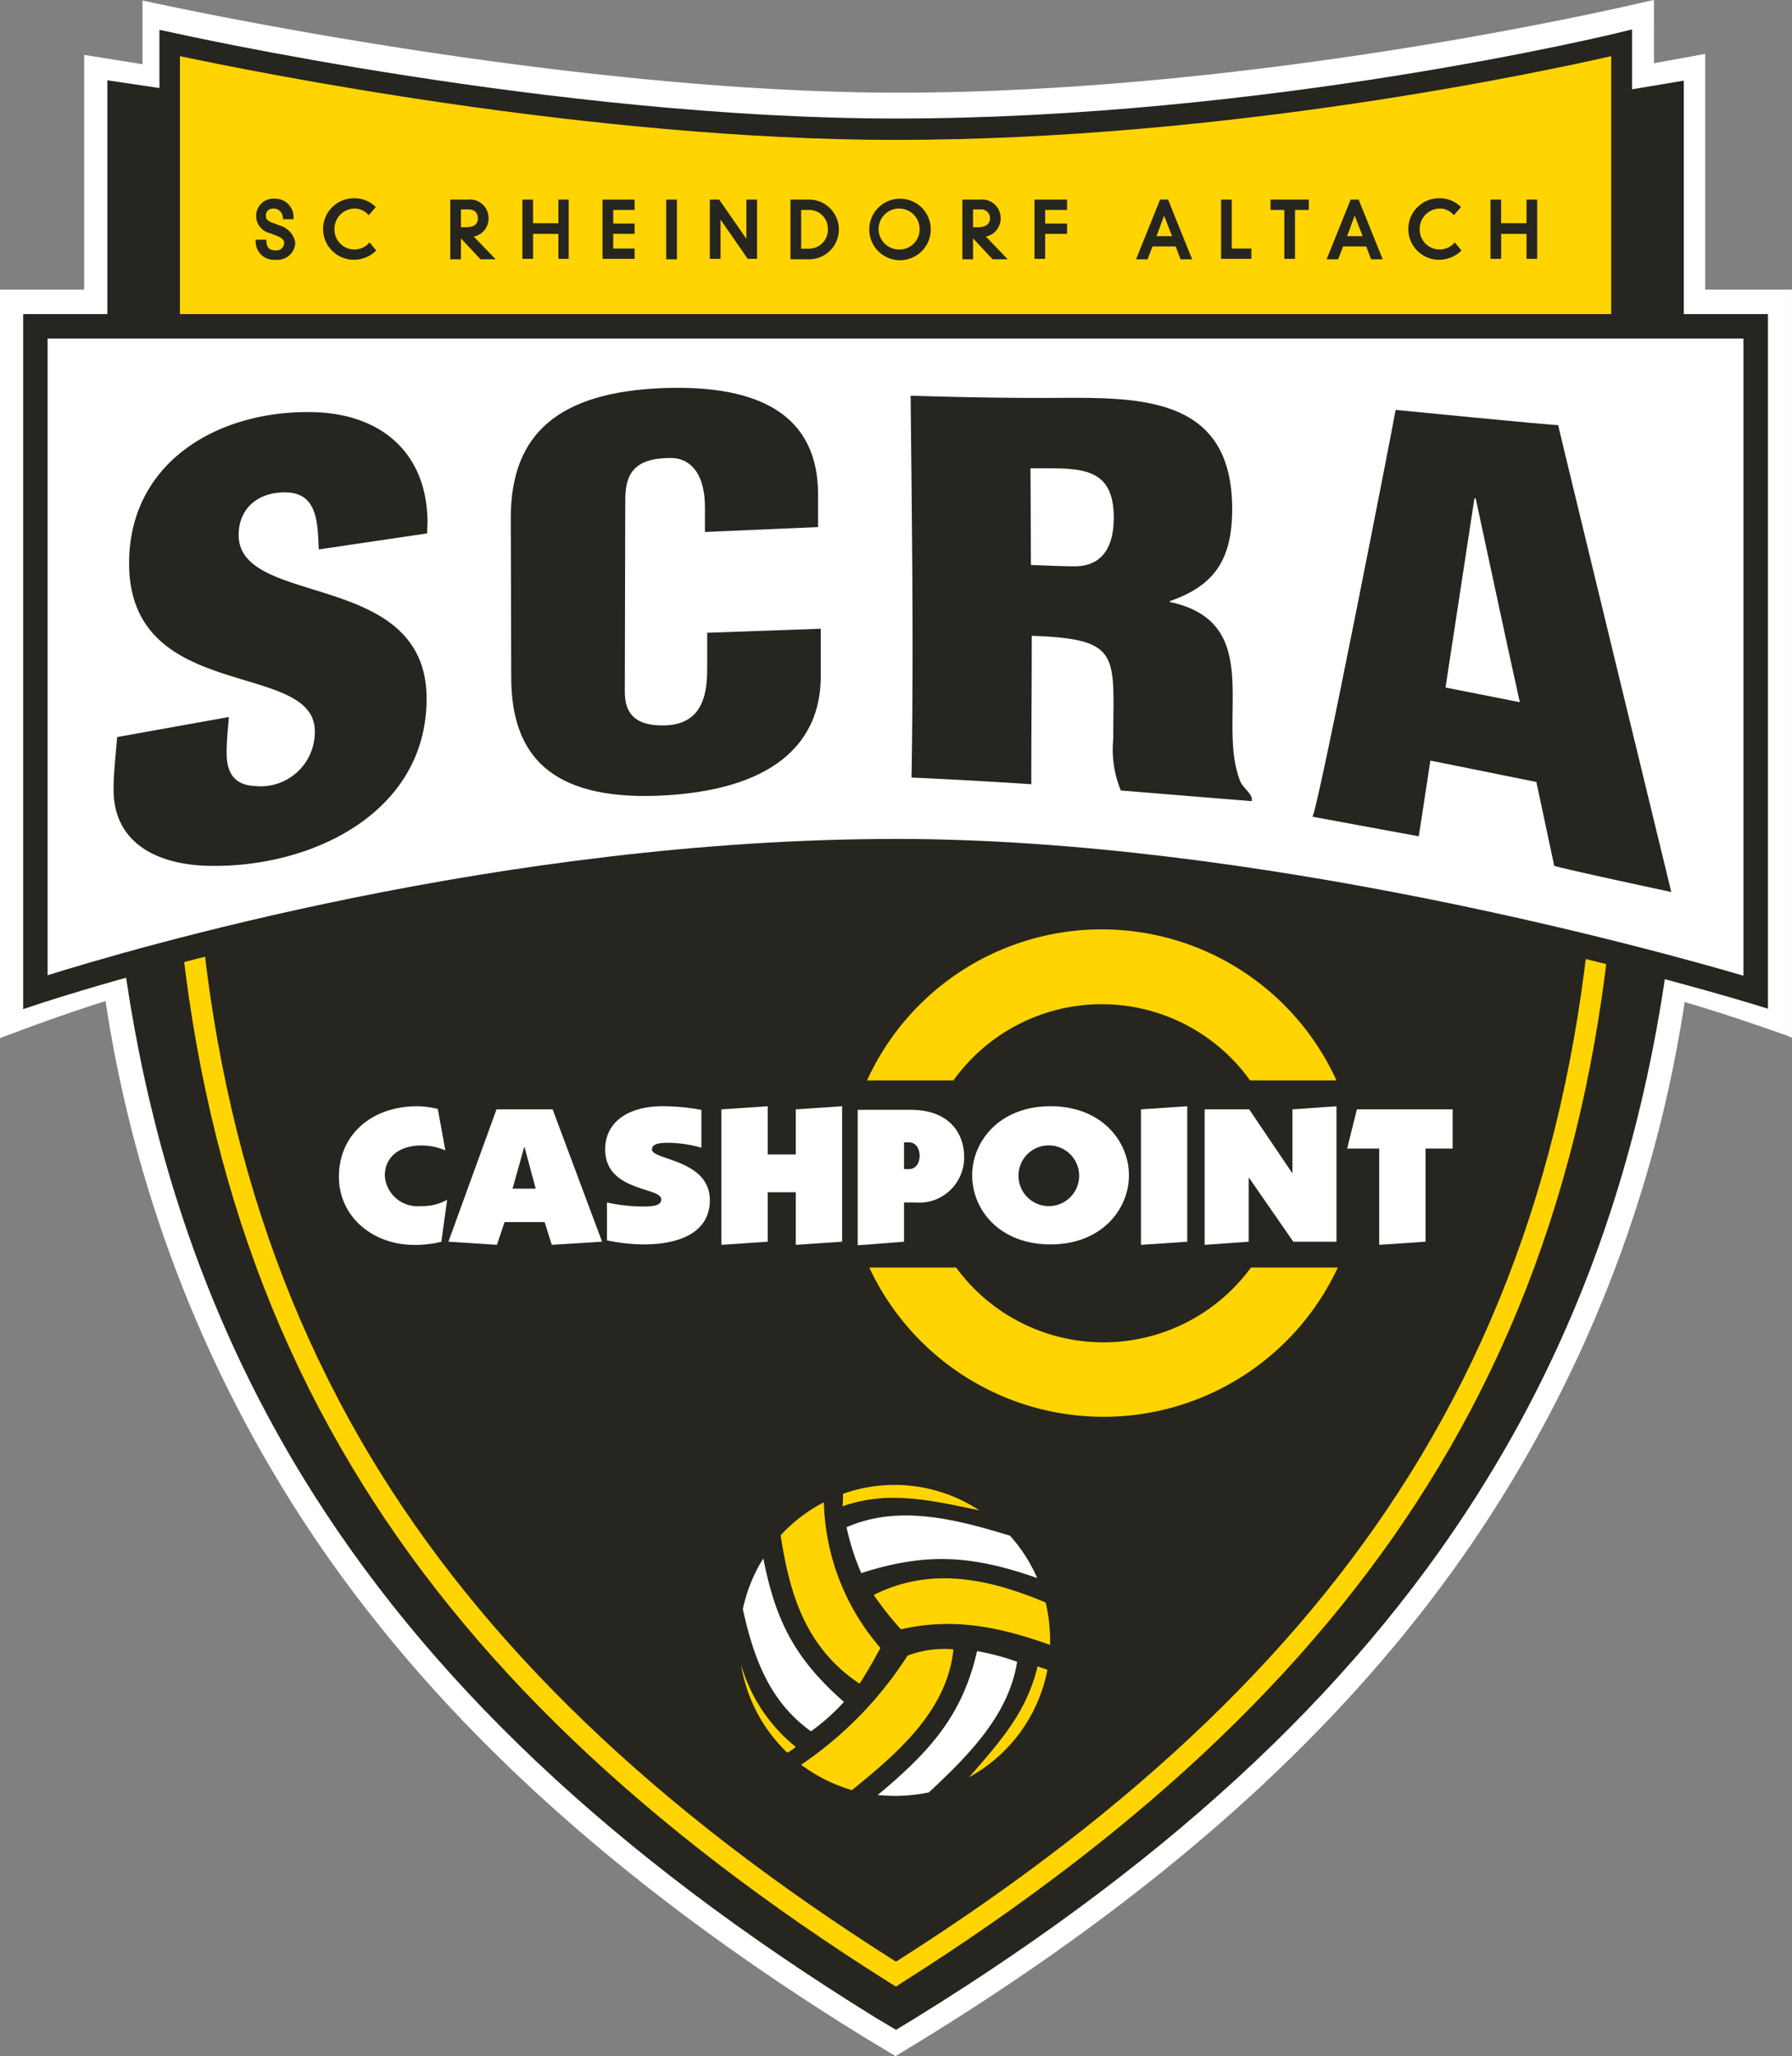
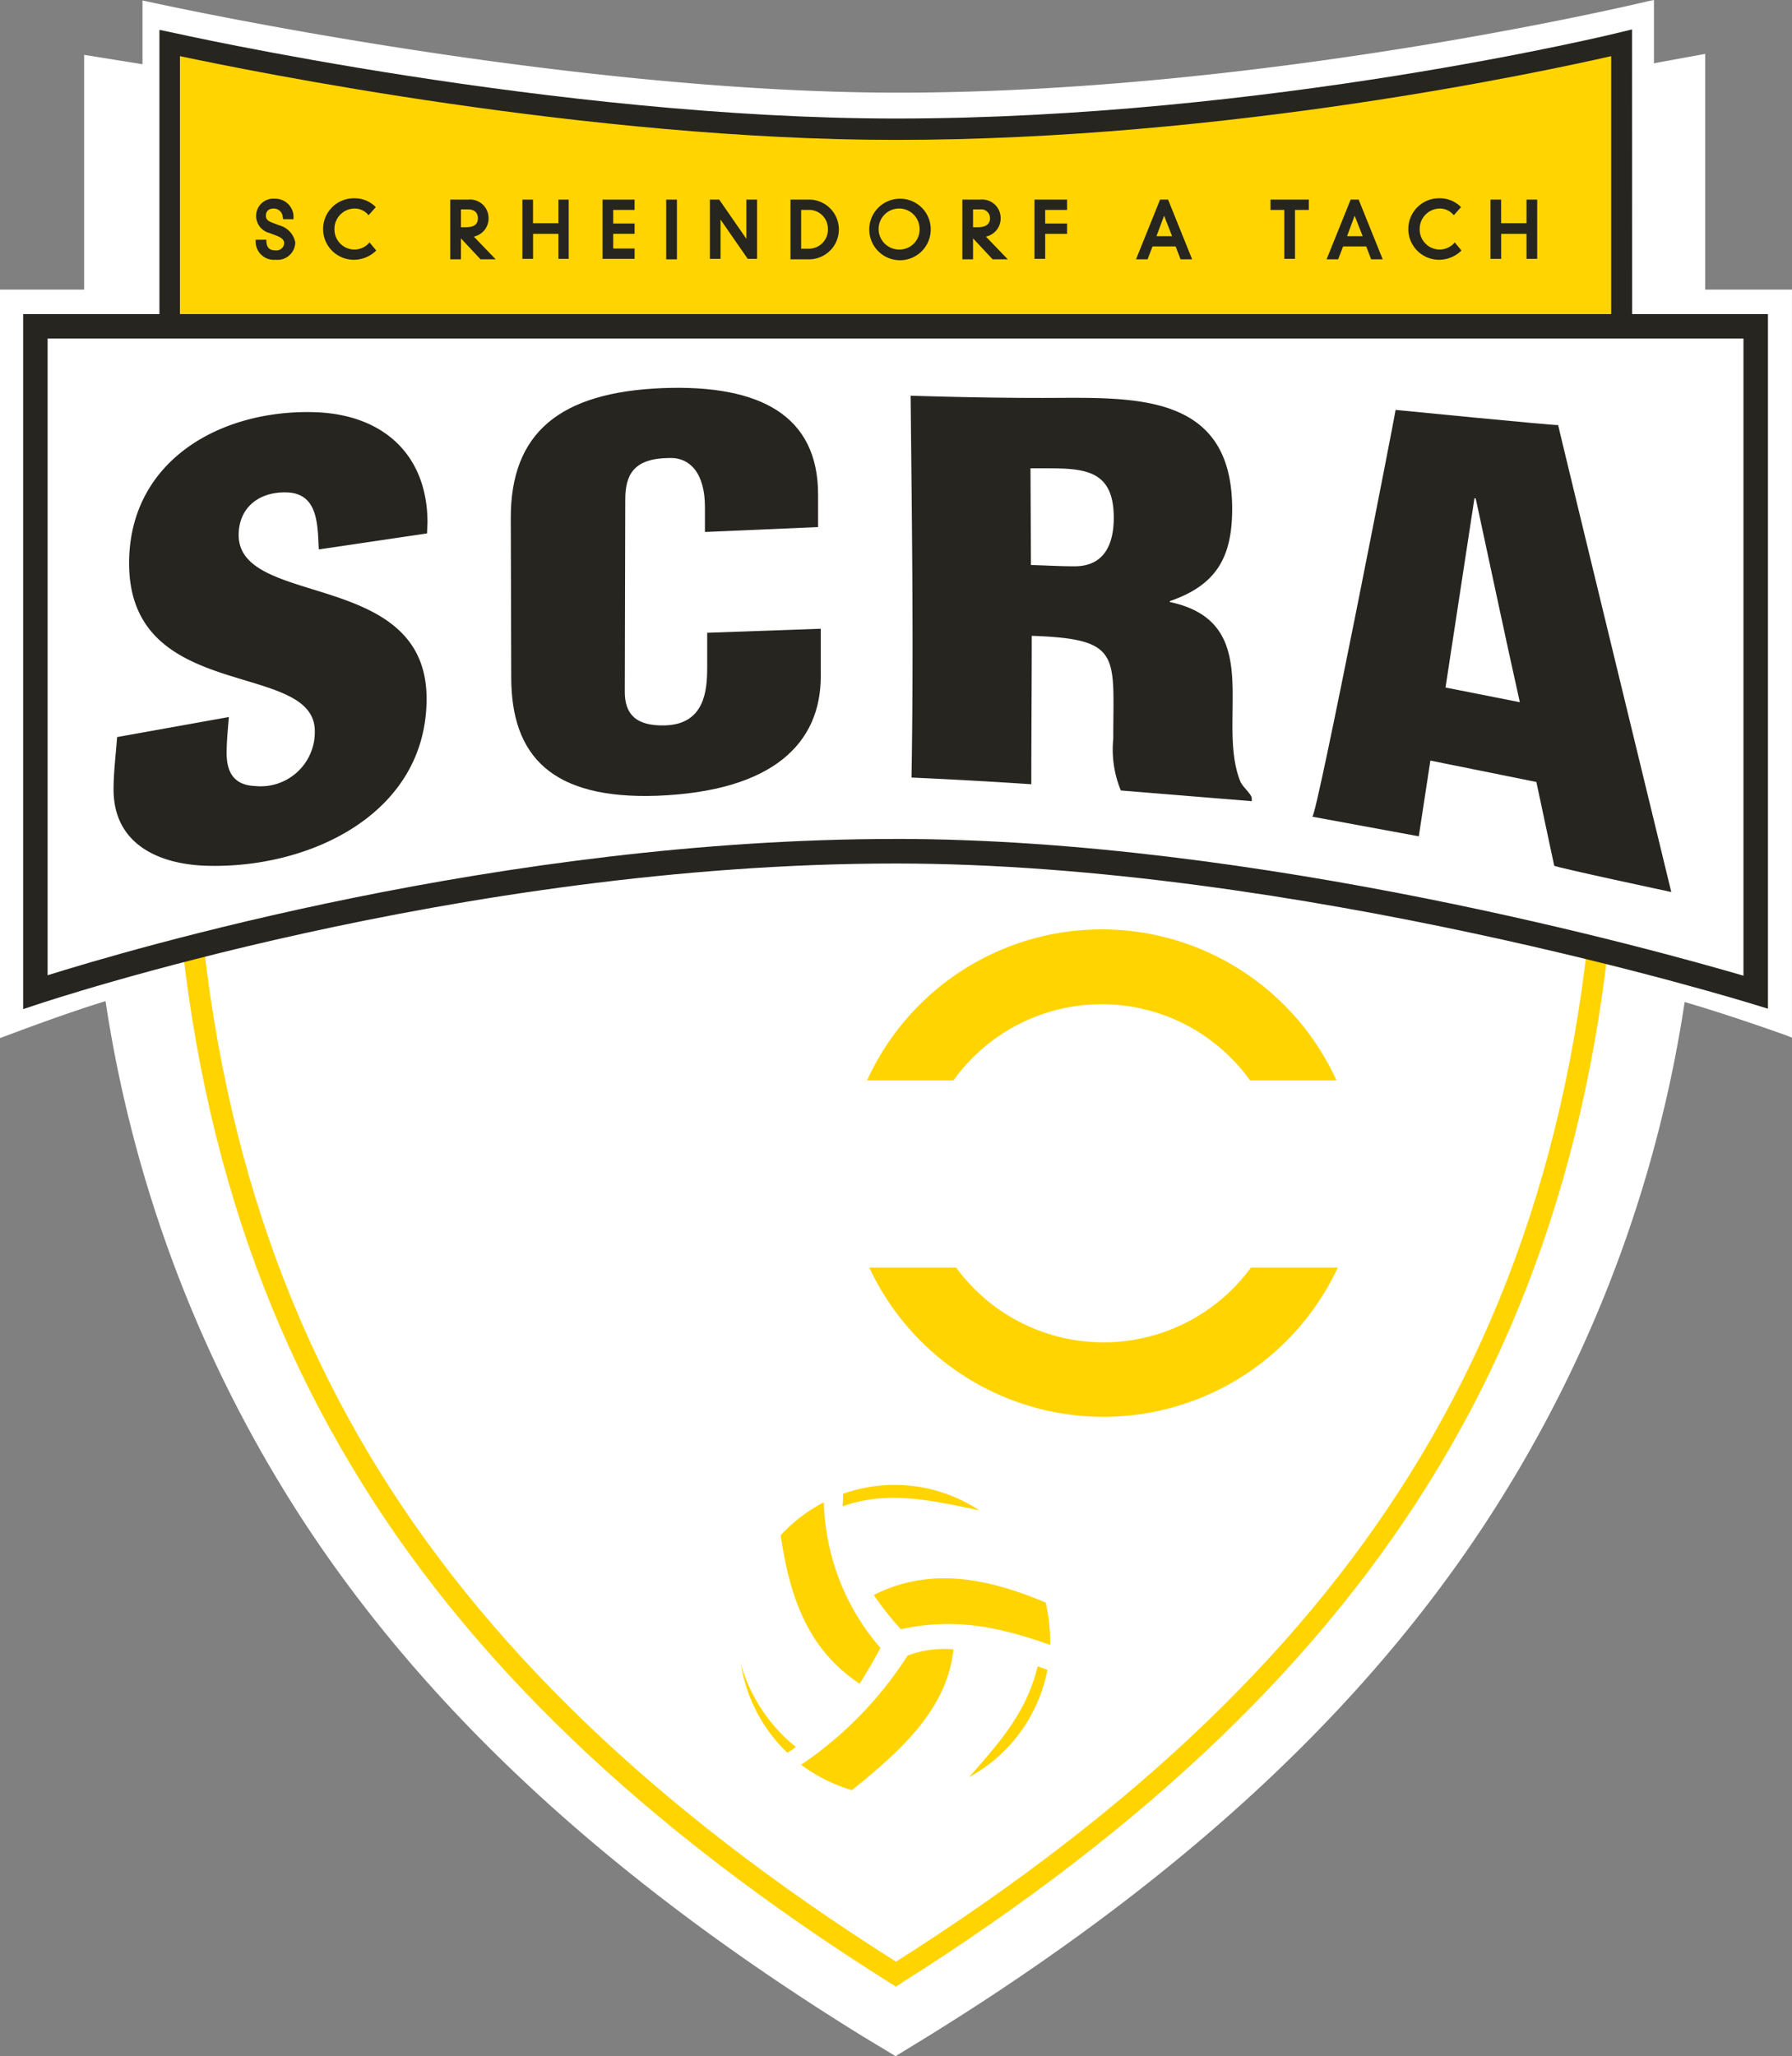
<svg xmlns="http://www.w3.org/2000/svg" viewBox="0 0 139.289 159.747" height="159.747" width="139.289">
  <rect x="0" y="0" width="139.289" height="159.747" fill="#808080" stroke="none" />
  <g transform="translate(-96.5 -190.2)" id="logo">
    <g transform="translate(96.5 190.2)" id="Wimpel">
      <path fill="#fff" transform="translate(-96.5 -190.2)" d="M229.039,212.7V194.388l-3.981.727V190.2l-.485.1c-.277.069-29.6,7.1-58.256,7.1-26.307,0-57.945-6.992-58.256-7.061l-.485-.1v4.95l-4.535-.727V212.7H96.5v58.153l.554-.208c.035,0,4.154-1.592,7.65-2.665a101.676,101.676,0,0,0,13.742,37.8c9.727,15.957,24.507,29.907,45.138,42.645l2.527,1.523,2.492-1.523c20.6-12.738,35.376-26.688,45.1-42.645a101.347,101.347,0,0,0,13.742-37.73c3.808,1.108,7.788,2.562,7.823,2.562l.519.208V212.7Z" data-sanitized-data-name="Path 185" data-name="Path 185" id="Path_185" />
-       <path fill="#27251f" transform="translate(-112.257 -201.969)" d="M185.71,217.857l-64.936-9.623-.173-.035v49.014c0,23.261,4.95,42.714,15.126,59.4,9.588,15.715,24.161,29.492,44.549,42.091l1.627.969,1.592-.969c20.388-12.6,34.96-26.376,44.514-42.091,10.177-16.684,15.126-36.1,15.126-59.4v-48.98Z" data-sanitized-data-name="Path 186" data-name="Path 186" id="Path_186" />
      <path fill="#ffd400" transform="translate(-121.672 -272.201)" d="M191.317,426.548l-.45-.277c-19.211-12.081-32.918-25.2-41.848-40.121-9.45-15.716-14.019-34.1-14.019-56.114V315.6H247.53v14.435c0,22.016-4.569,40.4-14.019,56.114-8.93,14.885-22.6,28.005-41.779,40.121ZM136.661,317.227v12.808c0,21.74,4.5,39.81,13.776,55.283,8.723,14.539,22.084,27.417,40.879,39.29,18.726-11.874,32.087-24.717,40.81-39.29,9.277-15.474,13.776-33.544,13.776-55.283V317.227Z" data-sanitized-data-name="Path 187" data-name="Path 187" id="Path_187" />
      <g transform="translate(12.393 2.285)" data-sanitized-data-name="Group 22" data-name="Group 22" id="Group_22">
        <path fill="#ffd400" transform="translate(-133.804 -198.761)" d="M247.442,199.8v22.813H134.6V199.8s29.6,6.716,56.421,6.716c29.214,0,56.421-6.716,56.421-6.716Z" data-sanitized-data-name="Path 188" data-name="Path 188" id="Path_188" />
        <path fill="#27251f" transform="translate(-132.3 -196.8)" d="M246.769,221.482H132.3V196.835l1,.208c.312.069,29.837,6.681,56.248,6.681,28.764,0,55.971-6.612,56.213-6.681l1-.242Zm-112.842-1.627H245.142V198.877c-5.192,1.177-29.768,6.508-55.625,6.508-23.849,0-50.225-5.366-55.625-6.508v20.978Z" data-sanitized-data-name="Path 189" data-name="Path 189" id="Path_189" />
      </g>
      <g transform="translate(1.8 24.402)" data-sanitized-data-name="Group 23" data-name="Group 23" id="Group_23">
        <path fill="#fff" transform="translate(-103.531 -262.531)" d="M104.5,315.218V263.5H238.216v51.718s-35.1-10.939-66.875-10.939c-34.615,0-66.841,10.939-66.841,10.939Z" data-sanitized-data-name="Path 190" data-name="Path 190" id="Path_190" />
        <path fill="#27251f" transform="translate(-101.7 -260.7)" d="M101.7,314.7v-54H237.32v53.968l-1.246-.381c-.346-.1-35.307-10.9-66.564-10.9-34.061,0-66.218,10.8-66.564,10.9Zm67.81-13.224c28.211,0,59.4,8.723,65.906,10.627V262.6H103.6v49.468C109.9,310.1,138.945,301.479,169.51,301.479Z" data-sanitized-data-name="Path 191" data-name="Path 191" id="Path_191" />
      </g>
    </g>
    <g transform="translate(154.098 305.568)" id="Fußball-Symbol">
      <g transform="translate(0)" data-sanitized-data-name="Group 24" data-name="Group 24" id="Group_24">
        <path fill="#ffd400" transform="translate(-296.376 -550.111)" d="M314.1,572.82a12.127,12.127,0,0,0,6.093-8.343c-.242-.1-.519-.173-.761-.277C318.6,567.662,316.662,569.912,314.1,572.82Z" data-sanitized-data-name="Path 192" data-name="Path 192" id="Path_192" />
        <path fill="#fff" transform="translate(-282.973 -547.888)" d="M304.435,561.631a18.78,18.78,0,0,0-3.116-.831c-1.142,5.054-3.739,7.858-7.72,11.181.45.035.9.069,1.35.069a13.043,13.043,0,0,0,2.631-.277C300.731,568.831,303.777,565.75,304.435,561.631Z" data-sanitized-data-name="Path 193" data-name="Path 193" id="Path_193" />
        <path fill="#ffd400" transform="translate(-271.727 -547.612)" d="M288.239,560.386a8.185,8.185,0,0,0-3.566.485,29.281,29.281,0,0,1-8.274,8.481,12.428,12.428,0,0,0,3.946,1.973C284.085,568.313,287.754,565.059,288.239,560.386Z" data-sanitized-data-name="Path 194" data-name="Path 194" id="Path_194" />
        <path fill="#ffd400" transform="translate(-262.9 -549.849)" d="M262.9,563.8a12.141,12.141,0,0,0,3.6,6.854,3.6,3.6,0,0,0,.658-.45A12.736,12.736,0,0,1,262.9,563.8Z" data-sanitized-data-name="Path 195" data-name="Path 195" id="Path_195" />
        <path fill="#fff" transform="translate(-263.162 -534.288)" d="M268.6,553.431a16.289,16.289,0,0,0,2.562-2.285c-3.877-3.392-5.331-6.4-6.266-11.147a11.979,11.979,0,0,0-1.592,3.946C264.165,547.823,265.412,551.147,268.6,553.431Z" data-sanitized-data-name="Path 196" data-name="Path 196" id="Path_196" />
        <path fill="#ffd400" transform="translate(-268.719 -526.05)" d="M277.927,541.489c.277-.381.519-.831.8-1.281.277-.485.554-1,.831-1.489a17.953,17.953,0,0,1-4.4-11.32,12.183,12.183,0,0,0-3.358,2.562C272.492,534.566,273.773,538.72,277.927,541.489Z" data-sanitized-data-name="Path 197" data-name="Path 197" id="Path_197" />
        <path fill="#ffd400" transform="translate(-277.807 -523.5)" d="M285.735,524.192a9.418,9.418,0,0,1-.035.969c3.531-1.246,6.785-.485,10.627.312a11.964,11.964,0,0,0-10.593-1.281Z" data-sanitized-data-name="Path 198" data-name="Path 198" id="Path_198" />
        <path fill="#fff" transform="translate(-278.396 -527.984)" d="M286.6,531.272a18.807,18.807,0,0,0,1.142,3.566c5.123-1.662,8.723-1.35,13.674.381a12.137,12.137,0,0,0-2.112-3.289C295.012,530.615,290.616,529.507,286.6,531.272Z" data-sanitized-data-name="Path 199" data-name="Path 199" id="Path_199" />
        <path fill="#ffd400" transform="translate(-282.384 -537.206)" d="M292.7,545.757a24.269,24.269,0,0,0,2.112,2.665c4.154-.935,7.685-.173,11.6,1.212v-.381a13.368,13.368,0,0,0-.346-2.908C301.7,544.51,297.166,543.506,292.7,545.757Z" data-sanitized-data-name="Path 200" data-name="Path 200" id="Path_200" />
      </g>
    </g>
    <g transform="translate(122.839 262.405)" id="Cashpoint-Logo">
      <g transform="translate(0 0)" data-sanitized-data-name="Group 25" data-name="Group 25" id="Group_25">
        <path fill="#fff" transform="translate(-172.6 -424.757)" d="M181.012,445.77a3.882,3.882,0,0,1-2.042.485,2.543,2.543,0,0,1-2.8-2.354c0-1.523,1.212-2.354,2.839-2.354a4.745,4.745,0,0,1,1.869.381l-.589-3.219a7.111,7.111,0,0,0-1.592-.208c-3.635,0-6.093,2.285-6.093,5.47,0,3.115,2.631,5.3,5.85,5.3a8.4,8.4,0,0,0,2.112-.242l.45-3.254Z" data-sanitized-data-name="Path 201" data-name="Path 201" id="Path_201" />
        <path fill-rule="evenodd" fill="#fff" transform="translate(-188.684 -425.215)" d="M197.2,449.481l3.773.242.589-1.766h3.116l.554,1.766,3.912-.242L205.3,439.2h-4.362L197.2,449.481Zm6.785-4.119h-1.8l.9-3.219h.035l.865,3.219Z" data-sanitized-data-name="Path 202" data-name="Path 202" id="Path_202" />
        <path fill="#fff" transform="translate(-211.699 -424.757)" d="M239.843,438.777a16.21,16.21,0,0,0-3.012-.277c-2.527,0-4.431,1.142-4.431,3.358,0,3.289,4.362,2.908,4.362,3.877,0,.415-.45.554-1.385.554a13.446,13.446,0,0,1-2.839-.312v2.943a14.253,14.253,0,0,0,2.839.312c3.219,0,5.158-1.177,5.158-3.427,0-3.185-4.5-3.115-4.5-3.946,0-.519.8-.519,1.419-.519a9.812,9.812,0,0,1,2.423.381v-2.942Z" data-sanitized-data-name="Path 203" data-name="Path 203" id="Path_203" />
        <path fill="#fff" transform="translate(-228.764 -424.757)" d="M262.1,449.024v-3.843h2.181v4.085l3.6-.242V438.5l-3.6.242v3.5H262.1V438.5l-3.6.242v10.524Z" data-sanitized-data-name="Path 204" data-name="Path 204" id="Path_204" />
        <path fill-rule="evenodd" fill="#fff" transform="translate(-248.771 -425.28)" d="M292.7,449.547V446.5h.865a3.5,3.5,0,0,0,3.808-3.531c0-1.869-1.177-3.669-4.154-3.669H289.1v10.524l3.6-.277Zm0-7.72h.381c.554,0,.831.519.831,1.039,0,.554-.277,1.039-.831,1.039H292.7v-2.077Z" data-sanitized-data-name="Path 205" data-name="Path 205" id="Path_205" />
        <path fill-rule="evenodd" fill="#fff" transform="translate(-265.574 -424.757)" d="M320.893,441.546A2.358,2.358,0,1,1,318.4,443.9a2.348,2.348,0,0,1,2.492-2.354Zm0-3.046c-4.016,0-6.093,2.769-6.093,5.366,0,2.631,2.077,5.366,6.093,5.366s6.093-2.769,6.093-5.366-2.077-5.366-6.093-5.366Z" data-sanitized-data-name="Path 206" data-name="Path 206" id="Path_206" />
        <path fill="#fff" transform="translate(-290.355 -424.757)" d="M352.7,438.742v10.524l3.6-.242V438.5Z" data-sanitized-data-name="Path 207" data-name="Path 207" id="Path_207" />
        <path fill="#fff" transform="translate(-299.704 -424.757)" d="M367,449.266l3.427-.242v-4.95h.035l3.427,4.95h3.358V438.5l-3.427.242v4.916h-.035l-3.323-4.916H367Z" data-sanitized-data-name="Path 208" data-name="Path 208" id="Path_208" />
        <path fill="#fff" transform="translate(-320.627 -425.215)" d="M399,442.246h2.492v7.477l3.6-.242v-7.235H407.2V439.2h-7.443Z" data-sanitized-data-name="Path 209" data-name="Path 209" id="Path_209" />
        <path fill="#ffd400" transform="translate(-250.144 -398.8)" d="M291.2,410.535a20.048,20.048,0,0,1,36.486,0h-6.716a14.184,14.184,0,0,0-23.055,0Z" data-sanitized-data-name="Path 210" data-name="Path 210" id="Path_210" />
        <path fill="#ffd400" transform="translate(-250.471 -448.426)" d="M328.117,474.7a20.093,20.093,0,0,1-36.417,0h6.75a14.2,14.2,0,0,0,22.916,0Z" data-sanitized-data-name="Path 211" data-name="Path 211" id="Path_211" />
      </g>
    </g>
    <g transform="translate(105.327 205.605)" id="Beschriftung">
      <g transform="translate(0 14.725)" data-sanitized-data-name="Group 26" data-name="Group 26" id="Group_26">
        <path fill="#27251f" transform="translate(-122 -280.79)" d="M122.277,307.916c-.1,1.35-.277,2.735-.277,4.085,0,4.189,3.427,5.781,7.131,5.92,8.066.277,17.2-4.016,17.2-12.981,0-10.074-14.574-7.027-14.608-12.7,0-2.181,1.627-3.392,3.739-3.323,2.492.069,2.389,2.631,2.492,4.431l8.412-1.246.035-.831c0-5.331-3.5-8.412-8.723-8.585-7.373-.242-14.47,3.773-14.47,11.735,0,10.939,14.435,7.477,14.435,13.051a4.212,4.212,0,0,1-4.639,4.258c-1.627-.069-2.215-1.039-2.215-2.562,0-.935.1-1.869.173-2.8l-8.689,1.558Z" data-sanitized-data-name="Path 212" data-name="Path 212" id="Path_212" />
        <path fill-rule="evenodd" fill="#27251f" transform="translate(-239.042 -278.39)" d="M310.312,284.643h1.108c3.081,0,5.366.1,5.366,3.842,0,2.042-.727,3.773-3.046,3.773-1.142,0-2.25-.069-3.392-.1l-.035-7.512Zm.1,13.016c7.027.242,6.335,1.489,6.335,8a8.371,8.371,0,0,0,.588,4.016l10.177.831v-.208c0-.346-.727-.9-.9-1.35-1.9-4.812,2.042-12.324-5.469-13.916v-.069c3.635-1.246,4.846-3.427,4.846-7.166,0-9.243-7.962-8.62-14.781-8.62-3.392,0-6.82-.069-10.212-.173.1,9.9.242,19.8.069,29.667,3.115.138,6.2.312,9.312.519,0-3.842.035-7.685.035-11.527Z" data-sanitized-data-name="Path 213" data-name="Path 213" id="Path_213" />
        <path fill-rule="evenodd" fill="#27251f" transform="translate(-298.021 -280.482)" d="M399.474,315.329l.9-5.885,8.239,1.662L410,317.613c.173.138,9.1,2.042,9.1,2.042s-8.827-36.313-8.793-36.279c0,.069-12.635-1.177-12.635-1.177.035,0-6.127,31.605-6.473,31.605l8.273,1.523Zm7.858-10.42-5.781-1.142,2.25-14.712.1.035c1.142,5.262,2.25,10.558,3.427,15.82Z" data-sanitized-data-name="Path 214" data-name="Path 214" id="Path_214" />
        <path fill="#27251f" transform="translate(-180.325 -277.238)" d="M235.086,288.06v-2.527c0-6.162-4.535-8.55-12.047-8.273-8.066.312-11.839,3.5-11.839,10.073l.035,12.393c0,6.162,3.185,9.485,11.32,9.208,9.035-.346,12.739-4.085,12.739-9.277v-3.7l-8.827.312V299c0,1.835-.242,4.362-3.254,4.466-2.319.069-3.15-.9-3.15-2.6l.035-14.92c0-1.973.658-3.219,3.393-3.254,1.662-.069,2.8,1.212,2.8,3.808v1.939l8.793-.381Z" data-sanitized-data-name="Path 215" data-name="Path 215" id="Path_215" />
      </g>
      <g transform="translate(11.043 0)" data-sanitized-data-name="Group 27" data-name="Group 27" id="Group_27">
        <path fill="#27251f" transform="translate(-153.9 -234.765)" d="M155.769,236.877l-.554-.208c-.485-.173-.519-.381-.519-.554s.069-.554.623-.554a.71.71,0,0,1,.692.692l.035.138h.8v-.138a1.419,1.419,0,0,0-1.454-1.454,1.338,1.338,0,0,0-1.454,1.35,1.373,1.373,0,0,0,1.038,1.315l.554.208c.519.208.589.415.589.588a.6.6,0,0,1-.658.554c-.485,0-.692-.208-.727-.692v-.138H153.9v.138a1.42,1.42,0,0,0,1.558,1.419,1.379,1.379,0,0,0,1.523-1.35A1.709,1.709,0,0,0,155.769,236.877Z" data-sanitized-data-name="Path 216" data-name="Path 216" id="Path_216" />
        <path fill="#27251f" transform="translate(-163.838 -234.7)" d="M172.562,238.266a1.526,1.526,0,0,1-1.039.415,1.557,1.557,0,0,1-1.558-1.592,1.581,1.581,0,0,1,1.558-1.592,1.386,1.386,0,0,1,1,.415l.1.1.554-.623-.1-.1a2.293,2.293,0,0,0-1.558-.589,2.389,2.389,0,1,0,0,4.777,2.482,2.482,0,0,0,1.592-.623l.1-.1-.519-.623Z" data-sanitized-data-name="Path 217" data-name="Path 217" id="Path_217" />
        <path fill="#27251f" transform="translate(-182.472 -234.896)" d="M200.577,236.454A1.44,1.44,0,0,0,198.985,235H197.6v4.639h.831v-1.627l1.523,1.627h1.177l-1.7-1.765A1.441,1.441,0,0,0,200.577,236.454Zm-.831,0c0,.485-.312.692-.969.692h-.346v-1.385h.554C199.469,235.762,199.746,236,199.746,236.454Z" data-sanitized-data-name="Path 218" data-name="Path 218" id="Path_218" />
        <path fill="#27251f" transform="translate(-193.066 -234.896)" d="M216.6,236.835h-1.973V235H213.8v4.6h.831v-1.939H216.6V239.6h.8V235h-.8Z" data-sanitized-data-name="Path 219" data-name="Path 219" id="Path_219" />
        <path fill="#27251f" transform="translate(-204.836 -234.896)" d="M231.8,239.6h2.492v-.8h-1.662v-1.142h1.662v-.8h-1.662V235.8h1.662V235H231.8Z" data-sanitized-data-name="Path 220" data-name="Path 220" id="Path_220" />
        <rect fill="#27251f" transform="translate(31.914 0.104)" height="4.639" width="0.831" data-sanitized-data-name="Rectangle 44" data-name="Rectangle 44" id="Rectangle_44" />
        <path fill="#27251f" transform="translate(-220.594 -234.896)" d="M258.739,238.046,256.627,235H255.9v4.6h.831v-3.046l2.112,3.046h.727V235h-.831Z" data-sanitized-data-name="Path 221" data-name="Path 221" id="Path_221" />
        <path fill="#27251f" transform="translate(-232.429 -234.896)" d="M275.558,235H274v4.639h1.419a2.321,2.321,0,0,0,.138-4.639Zm-.727.8h.554a1.458,1.458,0,0,1,1.523,1.454,1.474,1.474,0,0,1-1.488,1.558h-.589Z" data-sanitized-data-name="Path 222" data-name="Path 222" id="Path_222" />
        <path fill="#27251f" transform="translate(-243.872 -234.765)" d="M293.923,234.8a2.389,2.389,0,1,0,2.423,2.389A2.376,2.376,0,0,0,293.923,234.8Zm0,3.946a1.593,1.593,0,1,1,1.558-1.592A1.557,1.557,0,0,1,293.923,238.746Z" data-sanitized-data-name="Path 223" data-name="Path 223" id="Path_223" />
        <path fill="#27251f" transform="translate(-257.668 -234.896)" d="M315.577,236.454A1.44,1.44,0,0,0,313.985,235H312.6v4.639h.831v-1.627l1.523,1.627h1.177l-1.7-1.765A1.441,1.441,0,0,0,315.577,236.454Zm-1.8.692h-.346v-1.385h.554a.675.675,0,0,1,.762.692C314.746,236.9,314.435,237.146,313.777,237.146Z" data-sanitized-data-name="Path 224" data-name="Path 224" id="Path_224" />
        <path fill="#27251f" transform="translate(-268.261 -234.896)" d="M328.8,239.6h.831v-1.939h1.7v-.8h-1.7V235.8h1.7V235H328.8Z" data-sanitized-data-name="Path 225" data-name="Path 225" id="Path_225" />
        <path fill="#27251f" transform="translate(-283.169 -234.896)" d="M353.469,235l-1.869,4.639h.9l.381-1h1.8l.381,1h.9L354.092,235Zm.935,2.839h-1.212l.589-1.592Z" data-sanitized-data-name="Path 226" data-name="Path 226" id="Path_226" />
-         <path fill="#27251f" transform="translate(-295.658 -234.896)" d="M371.531,235H370.7v4.6h2.354v-.8h-1.523Z" data-sanitized-data-name="Path 227" data-name="Path 227" id="Path_227" />
        <path fill="#27251f" transform="translate(-302.916 -234.896)" d="M381.8,235.8h1.073V239.6h.831V235.8h1.073V235H381.8Z" data-sanitized-data-name="Path 228" data-name="Path 228" id="Path_228" />
        <path fill="#27251f" transform="translate(-311.156 -234.896)" d="M396.269,235l-1.869,4.639h.9l.381-1h1.8l.381,1h.9L396.892,235Zm.935,2.839h-1.212l.589-1.592Z" data-sanitized-data-name="Path 229" data-name="Path 229" id="Path_229" />
        <path fill="#27251f" transform="translate(-323.186 -234.7)" d="M416.262,238.266a1.527,1.527,0,0,1-1.039.415,1.557,1.557,0,0,1-1.558-1.592,1.581,1.581,0,0,1,1.558-1.592,1.386,1.386,0,0,1,1,.415l.1.1.554-.623-.1-.1a2.292,2.292,0,0,0-1.558-.589,2.389,2.389,0,1,0,0,4.777,2.482,2.482,0,0,0,1.592-.623l.1-.1-.519-.623Z" data-sanitized-data-name="Path 230" data-name="Path 230" id="Path_230" />
        <path fill="#27251f" transform="translate(-335.217 -234.896)" d="M434,235v1.835h-1.973V235H431.2v4.6h.831v-1.939H434V239.6h.831V235Z" data-sanitized-data-name="Path 231" data-name="Path 231" id="Path_231" />
      </g>
    </g>
  </g>
</svg>